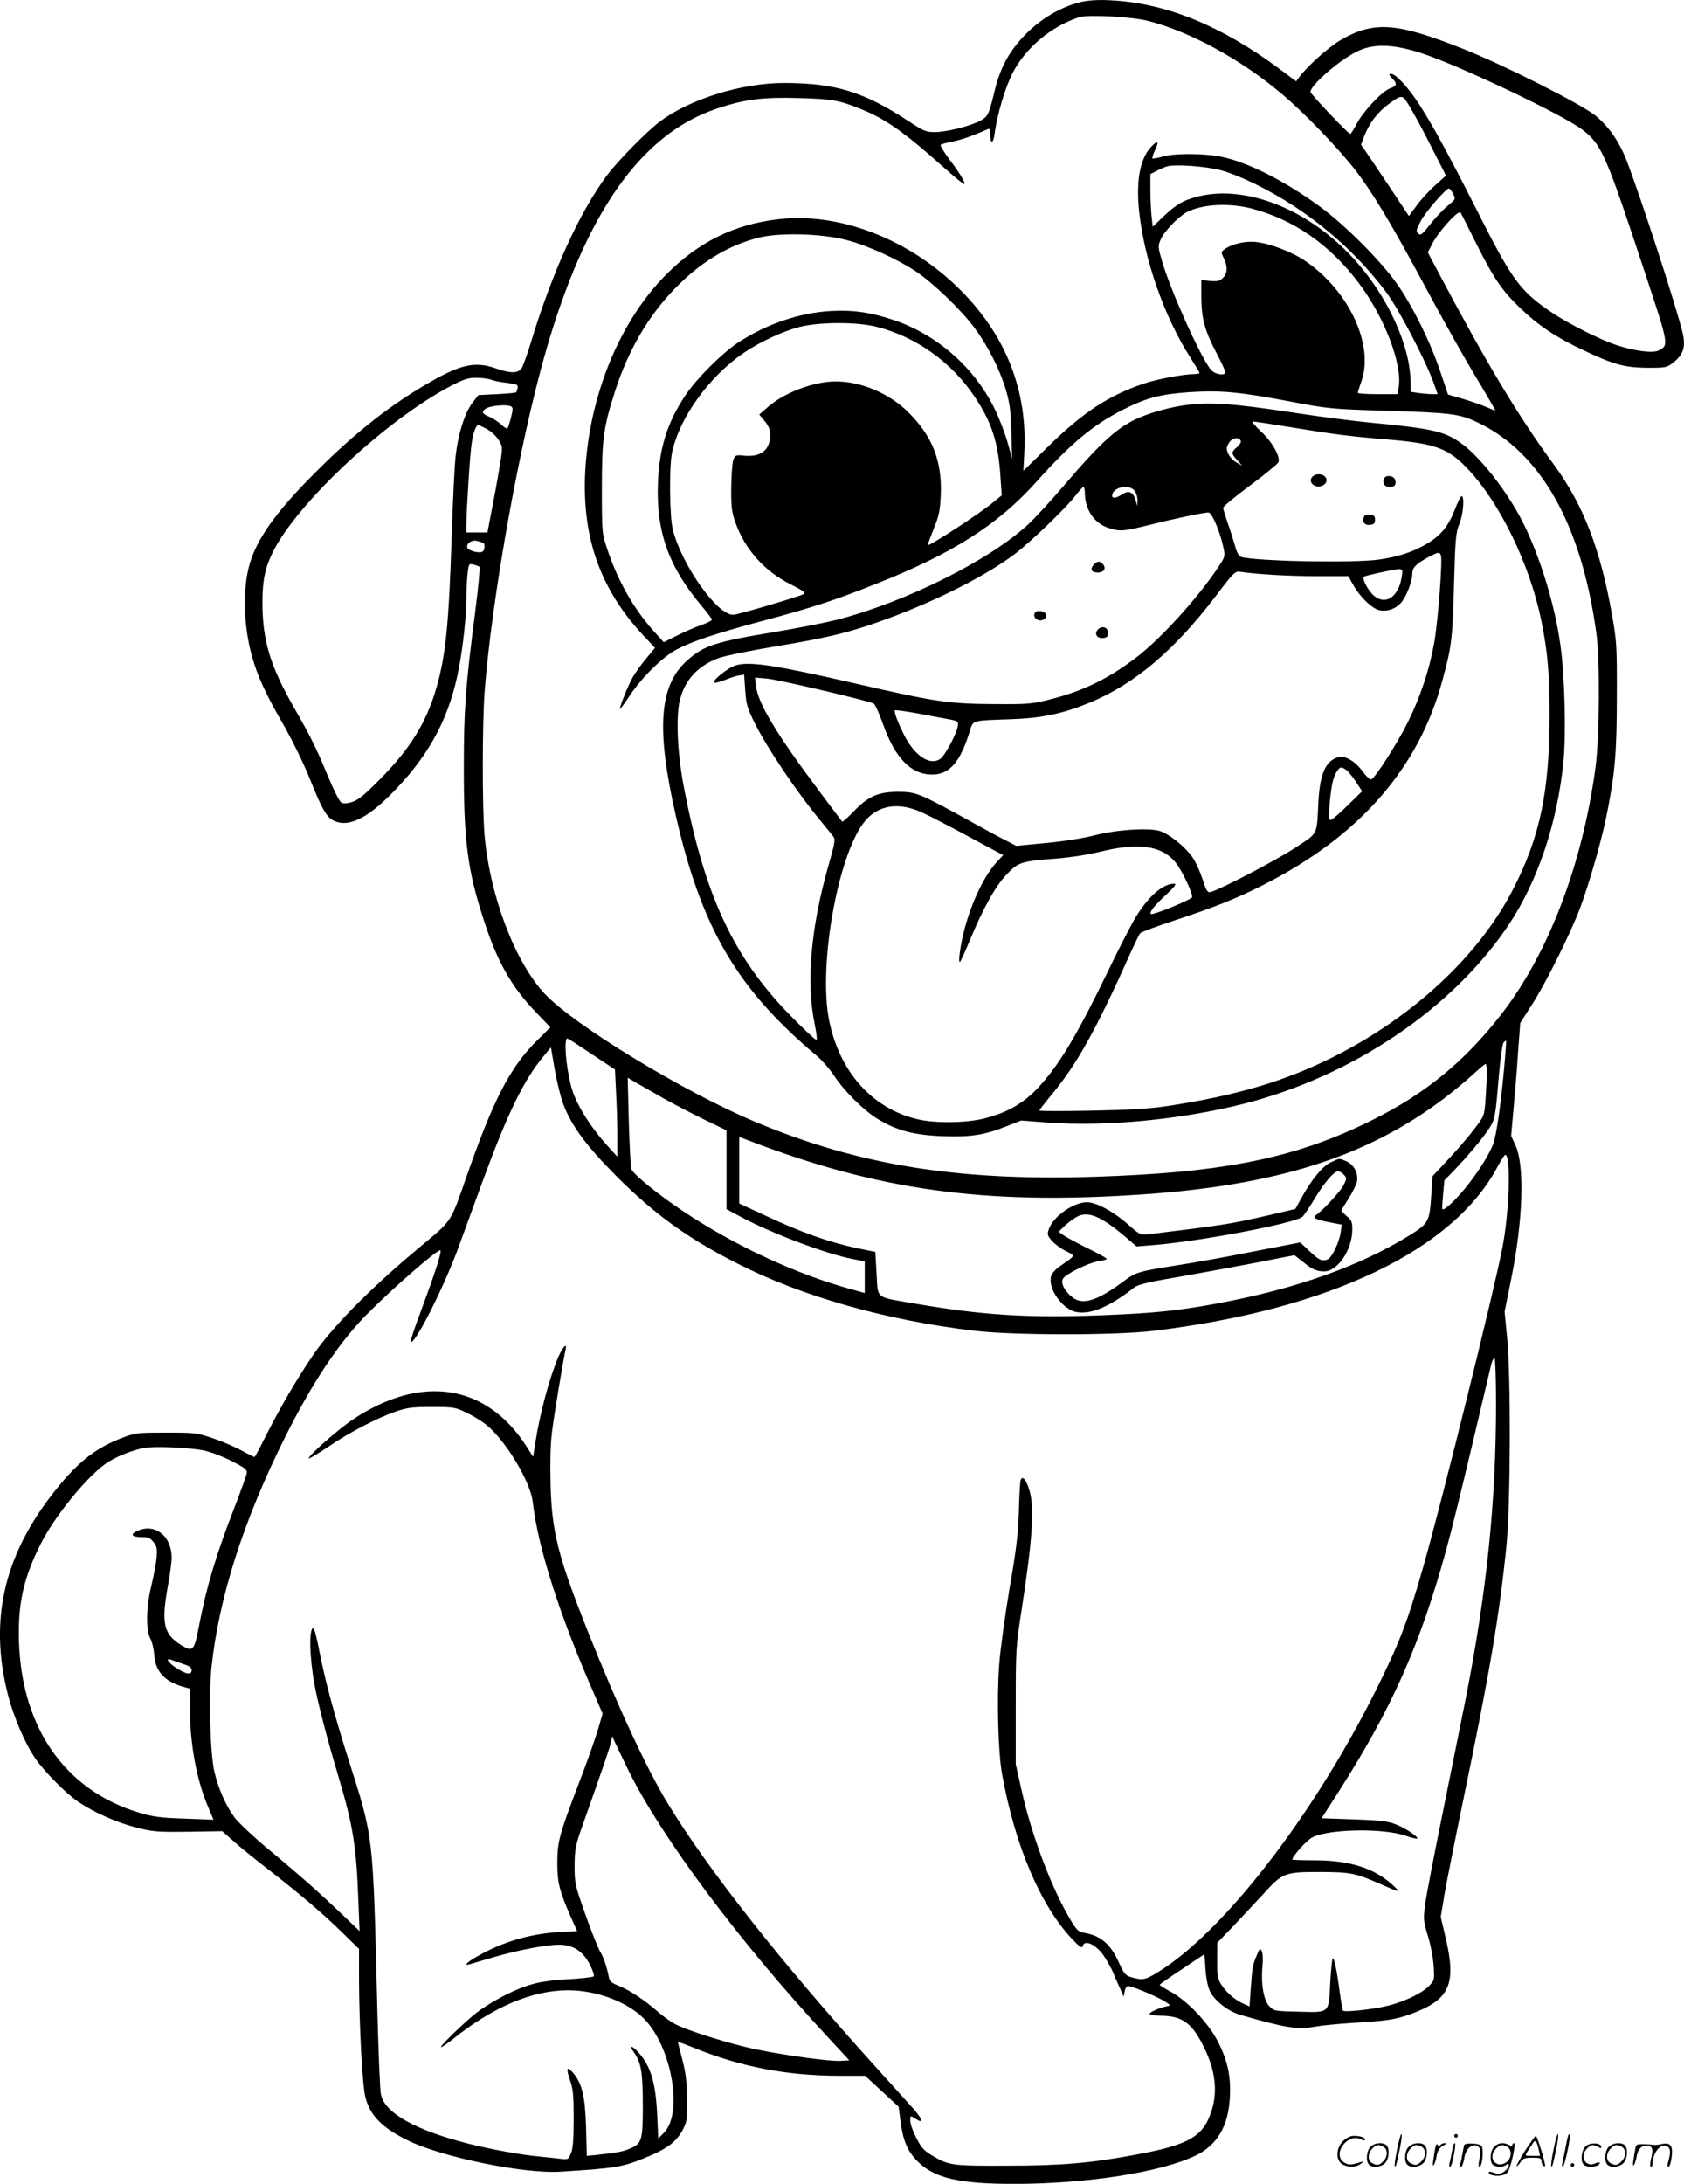
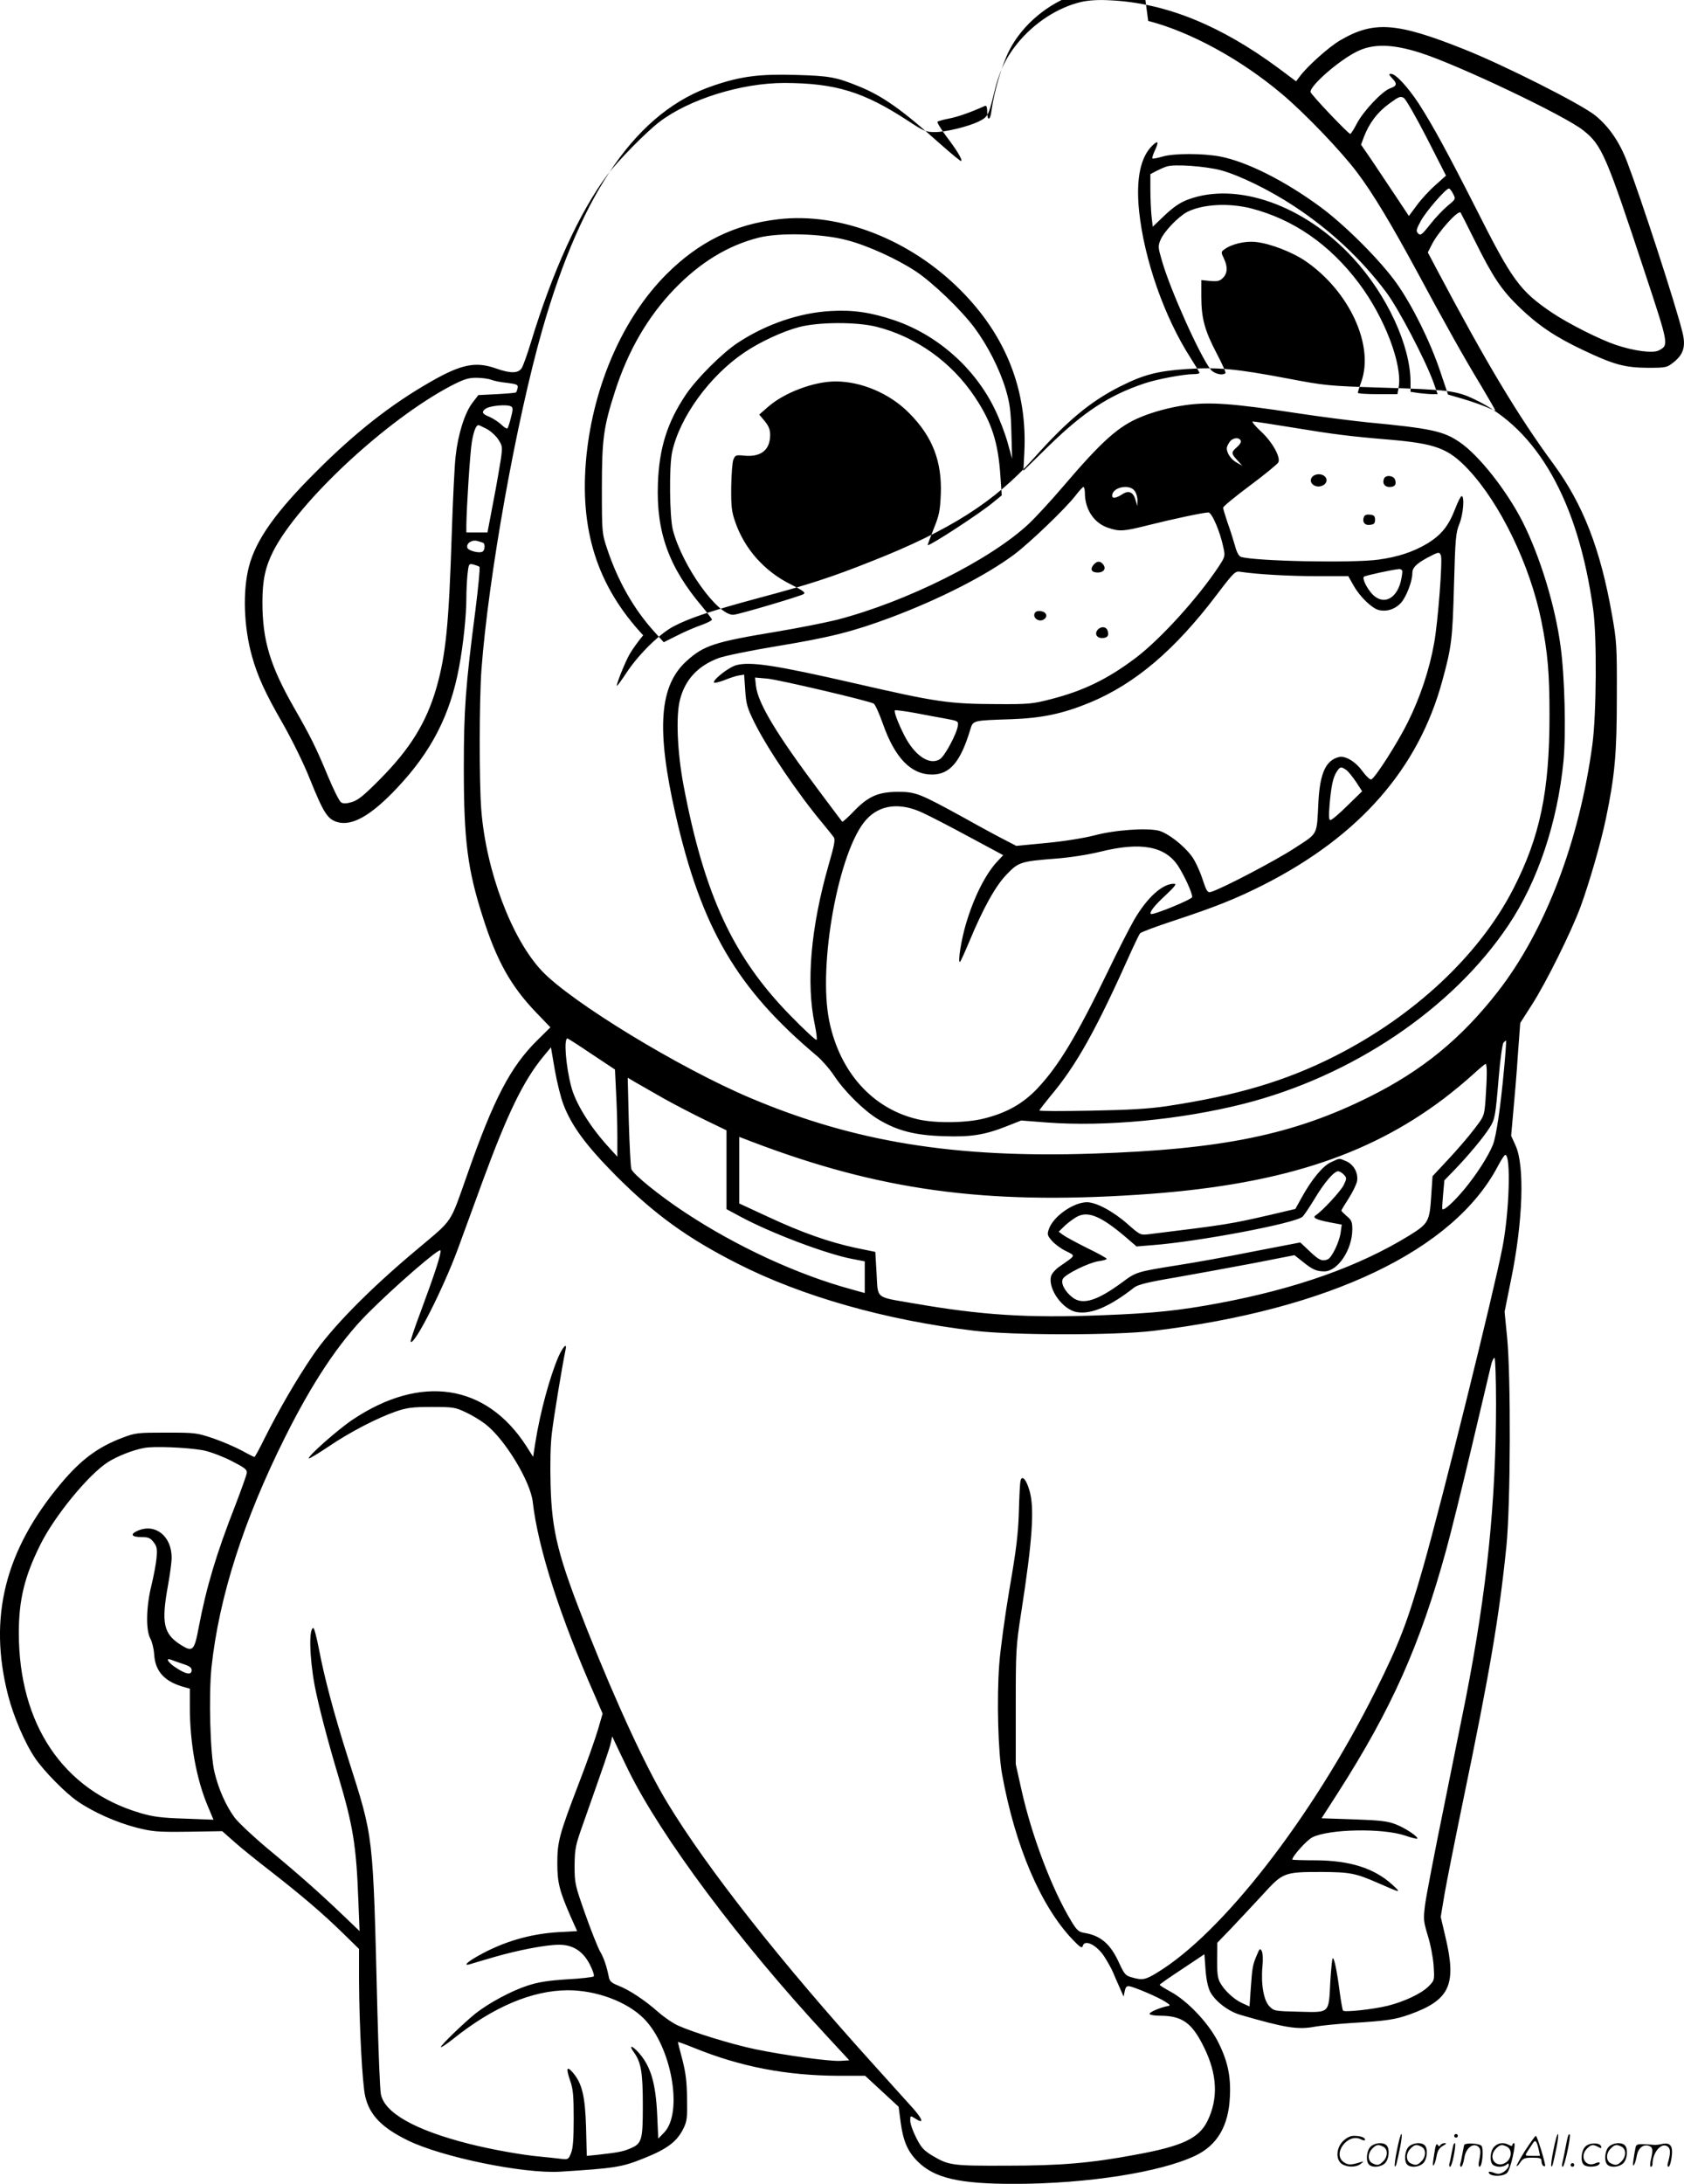
<svg xmlns="http://www.w3.org/2000/svg" version="1.0" viewBox="0 0 925.678 1199.944" preserveAspectRatio="xMidYMid meet">
  <g transform="translate(-0.653,1200.588) scale(0.1,-0.1)" fill="#000000" stroke="none">
-     <path d="M5953 11996 c-131 -30 -262 -115 -356 -231 -62 -77 -100 -157 -126 -270 -30 -122 -34 -131 -81 -155 -58 -29 -183 -60 -246 -60 -47 0 -61 6 -143 60 -247 162 -401 209 -683 210 -237 0 -525 -90 -688 -215 -73 -56 -228 -214 -285 -290 -153 -205 -302 -532 -420 -920 -20 -66 -43 -130 -51 -142 -19 -29 -61 -30 -140 -2 -113 40 -191 24 -359 -72 -219 -125 -414 -278 -630 -494 -224 -223 -332 -376 -370 -522 -35 -134 -29 -329 16 -491 31 -111 72 -202 170 -372 50 -88 115 -219 149 -305 75 -186 97 -220 150 -236 81 -24 185 34 329 187 188 199 292 400 341 664 23 123 40 284 40 380 0 37 3 95 6 128 7 60 7 62 33 56 14 -4 29 -9 33 -13 4 -3 -6 -110 -22 -236 -55 -423 -64 -550 -64 -870 0 -395 20 -556 105 -820 76 -239 154 -378 292 -522 l79 -82 -74 -73 c-146 -145 -238 -321 -382 -733 -100 -282 -74 -243 -279 -416 -262 -219 -472 -433 -573 -584 -90 -132 -184 -295 -263 -452 -28 -57 -53 -103 -56 -103 -2 0 -33 15 -67 34 -35 19 -106 50 -158 68 -92 31 -100 32 -260 32 -157 0 -169 -1 -240 -28 -135 -51 -228 -120 -338 -251 -309 -368 -401 -737 -291 -1165 31 -119 93 -264 150 -347 48 -70 165 -189 232 -235 89 -61 212 -115 322 -144 92 -23 115 -25 287 -23 l186 3 69 -61 c37 -33 127 -105 198 -160 163 -127 286 -231 397 -340 l88 -86 0 -171 c1 -247 18 -572 34 -639 24 -103 91 -172 234 -242 187 -92 636 -184 837 -172 302 19 340 25 459 73 129 51 183 92 218 162 21 42 23 60 21 167 -1 93 -7 141 -26 215 -14 52 -25 96 -24 96 1 1 40 -13 87 -32 258 -105 509 -153 798 -154 l144 0 92 -85 92 -85 11 -84 c14 -105 39 -162 93 -216 93 -93 229 -124 535 -124 400 1 801 64 992 155 120 57 183 163 190 324 6 115 -13 201 -69 309 -53 100 -164 217 -255 267 -35 19 -62 36 -62 39 0 3 56 42 123 86 l123 82 6 -84 c4 -54 13 -97 26 -123 27 -51 99 -107 165 -126 248 -72 317 -83 411 -65 33 6 123 15 200 20 197 12 240 19 320 47 220 79 259 162 198 421 l-27 115 21 126 c12 69 58 300 102 513 146 702 199 1013 238 1398 23 228 25 931 4 1146 l-14 142 36 179 c65 318 75 622 25 733 l-25 55 12 135 c7 74 19 214 25 310 l13 175 64 100 c77 119 217 402 267 537 49 134 111 348 140 486 49 236 60 356 60 672 1 278 -1 304 -27 450 -63 358 -158 603 -319 823 -197 267 -373 562 -639 1064 l-54 102 22 43 c33 67 144 191 158 176 1 -1 38 -73 80 -158 100 -201 146 -269 247 -366 100 -96 195 -160 343 -230 170 -81 231 -98 357 -99 104 0 107 1 145 31 55 44 67 89 47 167 -39 157 -228 736 -304 935 -42 109 -99 192 -174 253 -76 62 -503 278 -726 366 -369 147 -494 155 -679 46 -62 -37 -177 -140 -219 -196 l-21 -28 -95 71 c-319 236 -619 358 -921 374 -68 4 -120 1 -162 -8z m365 -105 c232 -60 507 -210 732 -399 127 -106 329 -317 416 -433 87 -115 187 -282 329 -544 157 -292 258 -472 352 -627 45 -76 81 -138 79 -138 -3 0 -26 9 -53 21 -26 11 -84 31 -128 44 l-79 23 -43 128 c-54 161 -152 360 -240 484 -89 125 -281 317 -416 417 -197 145 -405 250 -554 279 -97 18 -256 18 -318 -1 -27 -8 -51 -12 -54 -10 -2 3 3 21 12 40 24 51 21 62 -9 34 -69 -64 -94 -187 -76 -363 28 -266 138 -581 283 -807 27 -42 49 -79 49 -82 0 -4 -15 -7 -34 -7 -52 0 -202 -28 -269 -51 -194 -65 -333 -156 -523 -341 l-142 -139 5 98 c18 341 -99 642 -349 893 -278 280 -665 431 -1004 391 -241 -28 -436 -124 -614 -302 -237 -237 -400 -606 -440 -998 -40 -403 57 -712 312 -986 l65 -69 -48 -58 c-27 -32 -59 -77 -73 -101 -26 -44 -79 -177 -71 -177 2 0 28 35 56 78 67 99 179 209 255 249 85 45 208 86 464 155 275 73 404 115 625 203 429 169 677 327 891 566 184 206 310 311 474 394 129 65 205 85 365 96 172 11 272 2 557 -52 204 -39 225 -41 513 -50 368 -11 415 -17 513 -64 347 -164 571 -560 653 -1155 21 -147 18 -573 -4 -740 -72 -535 -260 -1026 -520 -1360 -201 -258 -416 -434 -708 -579 -416 -207 -808 -288 -1519 -311 -761 -25 -1309 64 -1880 305 -391 165 -985 527 -1147 698 -167 176 -308 551 -334 887 -12 156 -11 604 1 770 39 517 192 1369 335 1869 220 767 525 1201 942 1340 150 51 253 64 453 58 183 -5 220 -12 343 -62 132 -53 241 -131 450 -318 61 -54 112 -96 114 -93 8 7 -24 60 -82 136 -30 41 -52 77 -48 80 5 4 34 12 66 18 48 10 110 31 195 69 8 3 12 -6 12 -30 0 -56 17 -52 24 6 14 104 58 253 99 332 72 139 212 256 365 306 49 16 289 3 380 -20z m1492 -174 c204 -64 796 -345 899 -427 103 -81 126 -136 340 -784 131 -396 131 -396 77 -425 -32 -18 -137 -4 -238 30 -89 30 -261 117 -349 176 -178 120 -220 178 -418 571 -157 309 -238 458 -316 579 -60 91 -126 163 -152 163 -14 0 -13 -3 5 -23 30 -31 28 -43 -9 -56 -44 -15 -148 -125 -184 -194 -16 -31 -33 -57 -36 -57 -11 0 -219 219 -219 231 0 36 153 170 252 220 89 46 196 44 348 -4z m40 -470 l105 -206 -59 -53 c-33 -29 -79 -79 -102 -111 l-43 -58 -75 113 c-41 62 -100 150 -131 196 l-57 83 16 43 c29 75 73 134 137 181 56 41 64 44 83 32 11 -8 68 -107 126 -220z m-1135 -176 c102 -27 270 -109 405 -198 199 -131 368 -289 505 -471 68 -90 213 -367 260 -494 l24 -68 -28 0 c-16 0 -49 3 -75 6 l-46 7 0 53 c0 200 -129 479 -315 681 -267 291 -640 423 -909 322 -41 -15 -78 -40 -126 -85 l-67 -64 -7 62 c-3 33 -6 98 -6 144 l0 83 32 17 c18 9 44 21 58 25 41 14 209 2 295 -20z m1279 -130 c15 -29 15 -29 -30 -66 -25 -21 -69 -67 -96 -102 -45 -57 -53 -63 -66 -50 -13 13 -11 21 14 68 28 52 138 179 155 179 5 0 15 -13 23 -29z m-1111 -80 c233 -60 434 -199 593 -411 141 -187 240 -446 219 -572 l-7 -38 -109 0 c-60 0 -109 3 -109 8 1 4 9 32 20 62 70 199 -66 494 -304 659 -73 51 -198 99 -275 107 -60 7 -135 -11 -175 -41 -18 -13 -18 -16 -2 -49 22 -46 20 -82 -5 -107 -18 -18 -30 -20 -70 -17 l-49 5 0 -91 c0 -119 19 -188 85 -313 29 -55 51 -104 48 -107 -16 -16 -63 -4 -82 20 -59 75 -220 434 -266 592 -23 78 -24 86 -9 120 19 46 97 127 146 153 84 43 227 51 351 20z m-2220 -175 c112 -29 275 -103 379 -172 94 -63 247 -210 321 -309 74 -100 139 -228 173 -342 21 -72 27 -114 30 -233 l4 -145 -25 90 c-14 50 -45 131 -69 180 -109 227 -315 410 -553 491 -128 43 -225 58 -348 51 -172 -9 -357 -72 -512 -174 -88 -58 -228 -198 -288 -288 -101 -151 -145 -292 -152 -485 -10 -268 60 -461 244 -678 29 -35 53 -67 53 -71 0 -5 -28 -19 -62 -31 -35 -12 -94 -38 -133 -58 l-70 -35 -53 59 c-112 124 -199 277 -258 454 -28 84 -29 87 -29 330 0 274 9 339 72 535 72 224 180 410 326 562 142 147 294 240 464 283 115 29 348 23 486 -14z m163 -476 c217 -55 413 -195 540 -387 92 -138 128 -248 140 -438 l7 -101 -49 -40 c-71 -59 -339 -234 -358 -234 -2 0 13 39 32 88 31 75 36 101 40 192 7 181 -46 318 -174 446 -105 107 -262 174 -404 174 -120 0 -284 -62 -373 -141 l-47 -41 30 -36 c22 -27 30 -47 30 -75 0 -83 -49 -123 -141 -115 -47 5 -51 3 -61 -21 -6 -14 -11 -82 -12 -151 -1 -106 2 -135 22 -192 51 -148 160 -271 305 -343 71 -36 84 -46 70 -54 -27 -14 -354 -111 -384 -113 -86 -7 -283 269 -334 467 -18 71 -21 347 -4 426 41 192 206 419 397 548 87 59 213 117 302 140 107 28 317 29 426 1z m-2119 -291 c15 -6 55 -14 88 -17 53 -7 60 -10 57 -27 -2 -11 -6 -22 -9 -25 -2 -3 -50 -7 -106 -10 l-101 -5 -33 -43 c-42 -55 -79 -173 -92 -293 -6 -52 -15 -240 -21 -419 -16 -507 -33 -674 -85 -855 -55 -190 -145 -335 -310 -501 -87 -88 -119 -114 -153 -125 -31 -9 -49 -10 -60 -2 -10 5 -42 70 -73 144 -63 153 -97 221 -182 369 -136 237 -178 376 -178 588 0 120 16 193 60 280 140 273 623 722 977 908 70 36 94 44 139 44 29 0 66 -5 82 -11z m110 -147 c10 -6 9 -20 -2 -61 -7 -29 -16 -56 -19 -59 -4 -3 -19 6 -34 21 -15 14 -44 33 -64 42 -40 16 -46 26 -25 43 22 19 122 28 144 14z m-137 -122 c22 -11 51 -37 65 -58 23 -35 24 -41 15 -107 -6 -38 -24 -145 -42 -237 l-32 -168 -58 0 -58 0 0 38 c1 97 20 397 30 458 10 60 23 94 37 94 2 0 22 -9 43 -20z m-17 -627 c11 -6 9 -41 -4 -48 -16 -11 -76 4 -83 20 -9 23 22 46 52 39 15 -4 30 -9 35 -11z m596 -2809 l128 -85 6 -127 c4 -70 7 -178 7 -240 l0 -112 -48 53 c-104 114 -183 243 -206 334 -30 116 -41 263 -20 263 2 0 62 -38 133 -86z m5015 -84 c-20 -213 -42 -364 -61 -414 -26 -64 -90 -164 -159 -247 -58 -69 -110 -116 -119 -107 -2 2 0 38 4 81 l7 77 61 63 c70 73 155 174 188 227 29 46 32 61 50 279 8 96 20 180 26 188 7 7 13 12 14 11 2 -2 -3 -73 -11 -158z m-5170 -194 c45 -118 126 -227 290 -392 213 -213 394 -343 666 -481 356 -181 815 -311 1300 -369 212 -26 777 -26 985 -1 969 117 1652 443 1895 905 18 34 36 62 41 62 32 0 22 -318 -16 -510 -50 -256 -332 -1391 -434 -1750 -88 -308 -132 -423 -265 -689 -347 -693 -842 -1329 -1200 -1545 -64 -39 -80 -42 -139 -25 -33 9 -40 17 -68 77 -47 105 -101 152 -191 167 -32 5 -42 14 -73 65 -106 175 -217 467 -274 723 l-31 139 0 319 c0 306 1 328 30 515 62 398 74 575 45 671 -18 62 -42 86 -49 51 -3 -12 -7 -90 -9 -173 -4 -119 -14 -204 -51 -417 -25 -147 -51 -336 -57 -420 -14 -187 -6 -482 16 -602 72 -396 212 -722 386 -906 41 -43 53 -51 57 -38 9 41 78 7 120 -59 17 -27 38 -64 46 -83 8 -19 24 -57 37 -85 l22 -50 6 30 c5 23 11 29 26 27 31 -6 156 -59 195 -84 30 -19 32 -22 15 -25 -42 -8 -105 -35 -99 -44 3 -5 29 -9 57 -9 122 0 176 -39 242 -174 73 -148 79 -281 19 -404 -47 -96 -138 -139 -397 -186 -245 -46 -412 -60 -707 -60 -300 -1 -318 1 -410 56 -46 28 -60 44 -87 97 -18 35 -33 77 -33 94 0 29 0 29 26 13 49 -33 46 -10 -7 51 -30 33 -129 143 -220 244 -511 565 -914 1076 -1134 1439 -114 187 -277 539 -439 946 -162 408 -196 542 -203 800 -3 112 -1 222 7 285 10 87 58 376 75 457 10 42 -12 22 -38 -35 -49 -113 -102 -310 -128 -475 l-12 -77 -38 60 c-221 341 -578 395 -953 145 -81 -54 -251 -204 -242 -214 3 -2 51 27 108 65 116 79 268 158 373 194 59 20 89 24 195 24 116 0 129 -2 184 -28 33 -15 82 -44 109 -65 106 -80 249 -314 262 -429 29 -255 151 -633 344 -1070 l40 -93 -25 -86 c-14 -48 -61 -182 -106 -298 -108 -282 -118 -320 -118 -439 0 -106 12 -152 74 -294 l35 -78 -107 -6 c-155 -10 -301 -53 -437 -130 -58 -32 -83 -56 -49 -47 10 3 73 22 139 41 132 38 283 67 355 67 75 0 129 -34 167 -105 17 -33 28 -64 23 -69 -4 -4 -70 -12 -147 -16 -105 -7 -157 -15 -218 -35 -87 -28 -213 -96 -285 -153 -62 -50 -190 -173 -190 -184 0 -5 30 15 68 45 220 176 433 266 630 267 156 0 324 -62 417 -155 153 -153 218 -518 112 -627 l-32 -33 -6 130 c-8 174 -35 265 -99 339 -39 44 -60 48 -29 5 40 -56 49 -111 49 -294 0 -195 -5 -209 -78 -238 -36 -14 -61 -19 -178 -32 l-52 -5 -4 157 c-5 171 -22 242 -73 301 -33 38 -38 24 -15 -43 17 -48 20 -84 20 -212 0 -113 -4 -163 -15 -189 -14 -34 -16 -35 -57 -30 -24 3 -74 8 -113 12 -94 8 -268 39 -390 70 -296 75 -466 170 -485 274 -5 25 -13 229 -19 455 -25 992 -19 942 -161 1389 -80 253 -130 442 -161 604 -12 61 -25 112 -30 112 -25 0 -22 -156 7 -315 19 -101 71 -302 130 -498 81 -272 99 -382 110 -677 l7 -175 -94 90 c-128 122 -237 219 -411 363 -80 67 -162 144 -182 171 -48 65 -89 158 -111 251 -23 97 -32 417 -16 574 41 384 175 806 405 1266 151 302 295 518 451 676 145 146 399 367 403 349 4 -19 -32 -129 -110 -339 -33 -87 -57 -160 -54 -163 20 -21 179 292 260 512 30 83 93 254 139 380 133 361 220 541 328 673 l44 53 21 -123 c12 -68 33 -154 48 -192z m5075 167 c0 -32 -4 -97 -7 -144 -7 -86 -7 -86 -64 -160 -31 -41 -95 -115 -142 -165 l-85 -91 -7 -104 c-9 -146 -15 -156 -121 -222 -273 -168 -617 -291 -1043 -371 -219 -41 -356 -56 -644 -67 -410 -16 -664 0 -1042 66 -209 36 -191 22 -199 163 l-7 119 -107 22 c-145 31 -297 84 -483 171 l-158 73 0 183 0 183 68 -26 c700 -267 1279 -347 2122 -292 758 49 1258 207 1684 529 50 38 120 96 156 129 36 33 68 60 73 61 4 0 7 -26 6 -57z m-4524 -133 c61 -34 163 -87 227 -118 l118 -57 0 -217 0 -216 78 -42 c165 -89 471 -205 615 -232 l67 -13 0 -87 0 -87 -72 20 c-298 81 -634 236 -918 424 -141 93 -281 207 -293 237 -4 11 -10 129 -14 261 l-6 241 44 -26 c24 -14 94 -54 154 -88z m4575 -1673 c0 -541 -50 -1030 -166 -1622 -14 -71 -68 -337 -119 -590 -52 -253 -99 -498 -105 -545 -10 -80 -9 -90 15 -170 15 -47 29 -121 32 -165 5 -80 5 -80 -27 -113 -40 -40 -133 -84 -224 -107 -81 -20 -238 -37 -247 -27 -3 4 -11 49 -18 100 -15 117 -31 195 -39 187 -3 -3 -9 -61 -13 -128 -9 -177 -1 -169 -170 -165 -134 3 -140 4 -164 29 -32 31 -48 123 -39 220 4 39 2 74 -4 85 -9 16 -12 13 -26 -21 -24 -56 -26 -70 -34 -183 l-7 -101 -40 18 c-46 21 -98 69 -123 115 -12 23 -16 54 -15 124 l1 93 79 82 c43 45 120 128 172 184 110 121 117 123 324 123 155 -1 186 -7 309 -61 128 -56 129 -56 78 -9 -100 91 -233 133 -422 134 -71 0 -128 2 -128 4 0 18 80 107 110 122 90 46 385 52 510 10 34 -12 64 -19 67 -17 8 9 -66 59 -119 79 -43 17 -85 22 -230 27 l-177 6 90 140 c295 461 451 810 595 1334 25 90 88 345 140 565 52 221 100 422 106 448 6 26 15 45 20 42 4 -3 8 -114 8 -247z m-7113 -259 c36 -6 99 -29 155 -56 80 -41 93 -50 91 -70 -2 -13 -31 -94 -64 -180 -103 -263 -158 -446 -200 -667 -24 -129 -33 -138 -96 -99 -98 61 -111 120 -73 329 11 60 20 128 20 152 0 117 -88 189 -184 149 -47 -20 -38 -36 19 -36 36 0 48 -5 65 -27 19 -24 21 -36 17 -88 -3 -33 -16 -100 -28 -150 -29 -116 -32 -246 -6 -293 10 -18 19 -57 21 -86 5 -91 54 -147 154 -177 l42 -12 0 -99 c0 -200 36 -399 99 -547 l31 -74 -157 6 c-130 4 -174 10 -246 31 -423 125 -667 487 -667 990 0 180 31 309 117 482 77 157 266 388 373 456 52 33 138 67 200 78 52 10 227 3 317 -12z m-105 -1175 c35 -11 48 -20 48 -34 0 -28 -29 -24 -83 11 -45 28 -65 59 -30 46 9 -4 39 -14 65 -23z m2448 -583 c181 -368 612 -945 1090 -1460 l125 -135 -48 -3 c-59 -4 -311 31 -469 64 -126 26 -340 92 -422 129 -28 12 -78 46 -111 75 -73 65 -161 123 -221 146 -33 13 -46 23 -50 43 -13 64 -28 109 -50 146 -12 22 -49 114 -81 205 -56 159 -58 168 -58 265 1 93 4 109 47 230 116 329 145 412 152 445 l8 35 16 -35 c9 -19 41 -87 72 -150z M6518 9779 c-78 -11 -172 -36 -239 -64 -124 -50 -216 -133 -431 -385 -63 -74 -147 -165 -186 -202 -211 -198 -673 -429 -1056 -528 -61 -15 -210 -45 -331 -65 -338 -56 -399 -75 -493 -160 -152 -136 -169 -374 -62 -845 142 -624 337 -957 778 -1327 27 -23 71 -73 95 -110 58 -87 165 -192 242 -238 103 -62 200 -87 355 -92 154 -6 231 7 354 56 l76 30 142 -11 c321 -24 732 15 1078 102 598 151 1150 522 1458 982 161 240 270 564 303 903 14 147 7 463 -16 628 -29 221 -112 493 -208 684 -87 172 -242 369 -348 440 -88 60 -156 75 -504 108 -88 9 -261 31 -385 50 -360 55 -488 64 -622 44z m598 -123 c218 -36 311 -48 529 -66 255 -22 323 -48 432 -163 176 -187 340 -526 402 -832 35 -174 45 -284 45 -520 0 -417 -52 -667 -200 -955 -186 -362 -544 -697 -981 -918 -269 -136 -538 -216 -922 -274 -102 -15 -208 -21 -418 -25 -156 -3 -283 -3 -283 1 0 3 27 38 59 77 145 172 253 365 451 809 19 41 38 80 43 87 5 7 86 37 180 68 234 77 349 123 501 200 525 267 850 637 981 1121 51 186 56 229 64 524 7 258 10 290 30 338 21 52 29 152 12 152 -5 0 -21 -32 -36 -71 -36 -94 -77 -144 -155 -191 -76 -45 -158 -72 -265 -87 -142 -20 -680 -9 -757 15 -11 3 -24 26 -33 62 -9 31 -27 89 -41 127 -13 39 -24 75 -24 81 0 7 67 62 149 123 82 61 151 118 155 127 12 30 -35 113 -96 169 -32 30 -53 55 -45 55 7 0 108 -15 223 -34z m-289 -73 c3 -7 -7 -22 -21 -34 -33 -28 -32 -36 2 -72 l27 -30 -32 18 c-30 17 -53 51 -53 78 0 7 7 23 16 35 17 24 54 27 61 5z m-857 -285 c0 -91 50 -166 127 -192 64 -22 86 -20 225 15 136 34 301 69 327 69 19 0 64 -104 82 -191 11 -49 10 -52 -26 -107 -114 -172 -320 -399 -458 -503 -153 -115 -285 -179 -464 -225 -101 -26 -121 -28 -298 -27 -263 1 -331 11 -775 113 -441 101 -578 122 -656 101 -42 -11 -134 -84 -122 -96 3 -3 28 3 55 13 26 11 62 23 79 26 l31 5 6 -87 c5 -77 12 -98 51 -177 71 -143 240 -393 376 -555 25 -30 51 -63 58 -72 11 -14 7 -39 -27 -156 -98 -343 -124 -646 -76 -875 9 -43 14 -82 10 -85 -3 -4 -69 57 -145 135 -314 321 -472 662 -586 1263 -34 180 -43 380 -20 470 28 111 98 187 213 230 32 12 178 42 324 66 291 48 415 80 617 155 273 102 527 232 682 347 87 65 284 254 338 324 20 26 40 48 44 48 4 0 8 -15 8 -32z m274 10 c9 -12 16 -36 15 -53 l-1 -30 -9 32 c-13 46 -38 57 -75 32 -33 -21 -54 -24 -54 -7 0 47 96 67 124 26z m1683 -354 c10 -26 -16 -364 -37 -481 -26 -147 -77 -299 -145 -436 -56 -113 -180 -307 -201 -314 -7 -2 -28 18 -48 45 -39 54 -95 87 -130 78 -71 -18 -103 -87 -112 -241 -10 -195 1 -173 -132 -260 -104 -68 -402 -224 -459 -240 -19 -5 -24 2 -48 75 -15 45 -41 100 -59 123 -45 60 -129 124 -178 138 -65 17 -244 5 -358 -26 -55 -14 -164 -32 -261 -41 l-166 -16 -54 28 c-30 15 -133 70 -229 124 -250 137 -268 145 -370 145 -107 -1 -162 -25 -242 -109 -32 -33 -60 -58 -62 -55 -2 2 -59 78 -127 169 -233 311 -336 481 -347 577 l-5 46 68 -6 c63 -6 554 -121 584 -137 8 -4 31 -55 51 -112 66 -187 154 -278 270 -278 98 0 157 70 210 247 16 51 11 50 225 57 169 6 284 30 434 92 247 103 465 287 696 592 94 124 102 131 130 126 91 -14 271 -24 422 -24 l171 0 30 -53 c34 -60 99 -123 137 -133 45 -11 92 5 124 41 29 34 61 117 61 160 0 31 19 51 80 85 64 34 69 35 77 14z m-213 -83 c3 -4 -1 -32 -8 -62 -25 -96 -96 -128 -154 -70 -31 32 -59 88 -48 98 5 6 162 40 193 42 6 1 14 -3 17 -8z m-2509 -814 c66 -12 70 -14 67 -37 -5 -44 -71 -167 -98 -185 -57 -37 -139 18 -196 129 -35 69 -59 132 -52 139 2 2 51 -4 107 -14 56 -11 134 -25 172 -32z m2202 -282 c11 -8 35 -38 54 -66 l33 -51 -81 -79 c-44 -44 -86 -79 -93 -79 -9 0 -10 20 -5 83 9 104 19 151 39 182 19 29 24 30 53 10z m-2329 -235 c37 -17 152 -76 255 -132 l188 -101 -29 -31 c-68 -71 -133 -201 -177 -351 -25 -87 -44 -205 -32 -205 3 0 26 51 52 113 76 183 144 305 205 368 65 68 78 72 270 87 80 6 180 22 245 38 222 55 356 31 428 -79 35 -55 77 -146 77 -170 0 -13 -218 -102 -227 -93 -10 9 19 46 82 104 51 48 61 62 45 62 -64 0 -147 -75 -219 -198 -23 -40 -89 -168 -145 -285 -174 -359 -271 -519 -388 -643 -79 -83 -168 -133 -292 -164 -98 -25 -271 -27 -366 -4 -247 58 -427 258 -485 539 -64 310 53 944 204 1108 75 82 184 95 309 37z M7222 9388 c-31 -31 15 -71 57 -49 36 20 19 61 -24 61 -12 0 -26 -5 -33 -12z M7614 9375 c-10 -25 4 -45 30 -45 30 0 40 13 31 40 -8 24 -53 28 -61 5z M7504 9166 c-11 -28 4 -48 33 -44 22 2 28 8 28 28 0 20 -6 26 -28 28 -18 2 -29 -2 -33 -12z M6018 8903 c-21 -25 -12 -43 23 -43 33 0 48 22 29 45 -16 20 -33 19 -52 -2z M5693 8634 c-9 -24 24 -47 49 -33 27 15 18 43 -15 47 -18 2 -29 -2 -34 -14z M6040 8545 c-18 -21 -5 -45 24 -45 30 0 40 13 31 40 -7 24 -37 26 -55 5z M7323 5620 c-45 -20 -107 -95 -164 -199 l-32 -58 -136 -32 c-222 -51 -238 -54 -671 -107 -44 -5 -47 -4 -114 55 -80 71 -174 121 -225 121 -75 -1 -185 -78 -209 -148 -10 -28 -8 -35 15 -62 14 -17 48 -43 76 -57 58 -29 60 -22 -32 -86 -23 -16 -44 -40 -47 -54 -18 -70 65 -185 143 -197 79 -13 181 31 315 136 20 15 74 29 223 54 108 19 300 54 427 78 l230 45 42 -33 c56 -46 79 -56 122 -56 74 0 154 119 154 231 0 40 -4 51 -30 72 -16 14 -30 28 -30 31 0 3 18 33 40 67 22 34 42 76 46 94 8 45 -18 93 -61 111 -41 17 -31 17 -82 -6z m71 -69 c16 -18 16 -21 -2 -58 -18 -35 -117 -141 -152 -164 -22 -14 0 -25 78 -40 l64 -12 -6 -43 c-7 -53 -49 -139 -71 -148 -32 -12 -47 -5 -99 44 l-52 49 -254 -49 c-139 -28 -328 -62 -419 -76 -226 -36 -229 -37 -307 -95 -136 -100 -215 -125 -271 -83 -42 32 -67 78 -54 103 14 26 140 88 196 97 25 3 45 9 45 13 0 4 -49 31 -109 60 -60 30 -119 62 -132 72 l-23 17 36 35 c20 18 51 41 70 50 59 28 129 -2 258 -111 l64 -55 86 7 c251 19 781 119 826 156 8 7 37 50 65 96 55 92 108 154 131 154 8 0 23 -9 32 -19z M7686 194 c-10 -47 -15 -88 -12 -91 5 -6 9 7 30 110 7 37 10 67 6 67 -4 0 -15 -39 -24 -86z M8000 270 c0 -5 5 -10 10 -10 6 0 10 5 10 10 0 6 -4 10 -10 10 -5 0 -10 -4 -10 -10z M8546 194 c-10 -47 -15 -88 -12 -91 5 -6 9 7 30 110 7 37 10 67 6 67 -4 0 -15 -39 -24 -86z M8626 269 c-3 -8 -10 -41 -16 -74 -6 -33 -14 -68 -16 -77 -3 -10 -1 -18 3 -18 10 0 46 171 38 178 -2 3 -7 -1 -9 -9z M7389 241 c-38 -38 -41 -101 -7 -125 29 -20 79 -20 104 0 18 14 18 15 1 10 -53 -17 -69 -17 -92 -2 -69 45 21 166 94 126 12 -6 21 -7 21 -1 0 12 -25 21 -62 21 -19 0 -39 -10 -59 -29z M8390 189 c-28 -45 -49 -83 -47 -85 2 -3 12 7 21 21 14 21 24 25 66 25 43 0 50 -3 50 -19 0 -11 5 -23 10 -26 6 -3 10 -3 10 1 0 20 -44 164 -51 164 -4 0 -30 -37 -59 -81z m75 4 l7 -33 -42 0 c-42 0 -42 0 -28 23 8 12 21 32 29 44 15 25 22 18 34 -34z M7540 210 c-22 -22 -27 -79 -8 -98 19 -19 66 -14 88 8 22 22 27 79 8 98 -19 19 -66 14 -88 -8z m71 0 c25 -14 25 -54 -1 -80 -23 -23 -33 -24 -61 -10 -25 14 -25 54 1 80 23 23 33 24 61 10z M7750 210 c-22 -22 -27 -79 -8 -98 19 -19 66 -14 88 8 22 22 27 79 8 98 -19 19 -66 14 -88 -8z m71 0 c25 -14 25 -54 -1 -80 -23 -23 -33 -24 -61 -10 -25 14 -25 54 1 80 23 23 33 24 61 10z M7896 204 c-3 -16 -8 -47 -11 -69 -8 -51 10 -26 19 27 5 27 15 42 34 53 18 10 22 14 10 15 -9 0 -20 -5 -24 -11 -5 -8 -9 -8 -14 1 -5 8 -10 3 -14 -16z M7997 223 c-2 -4 -7 -26 -11 -48 -4 -22 -9 -48 -12 -57 -3 -10 -1 -18 4 -18 4 0 14 28 20 62 11 58 10 81 -1 61z M8055 220 c-1 -3 -5 -23 -9 -45 -4 -22 -9 -48 -12 -57 -3 -10 -1 -18 4 -18 5 0 13 20 17 45 7 53 44 87 74 68 17 -11 19 -28 8 -80 -4 -18 -3 -33 2 -33 16 0 24 99 11 115 -12 14 -87 18 -95 5z M8220 210 c-22 -22 -27 -79 -8 -98 7 -7 24 -12 38 -12 14 0 31 5 38 12 9 9 12 8 12 -5 0 -9 -12 -24 -26 -34 -21 -13 -32 -15 -55 -6 -16 6 -29 8 -29 3 0 -24 81 -27 102 -2 18 19 50 162 37 162 -5 0 -9 -5 -9 -10 0 -7 -6 -7 -19 0 -30 16 -59 12 -81 -10z m71 0 c29 -16 25 -65 -6 -86 -56 -37 -103 28 -55 76 23 23 33 24 61 10z M8721 211 c-23 -23 -28 -80 -9 -99 19 -19 88 -13 88 9 0 5 -11 4 -24 -2 -54 -25 -89 38 -46 81 23 23 33 24 62 9 16 -9 19 -8 16 3 -8 22 -64 22 -87 -1z M8850 210 c-22 -22 -27 -79 -8 -98 19 -19 66 -14 88 8 22 22 27 79 8 98 -19 19 -66 14 -88 -8z m71 0 c25 -14 25 -54 -1 -80 -23 -23 -33 -24 -61 -10 -25 14 -25 54 1 80 23 23 33 24 61 10z M8996 201 c-3 -14 -8 -44 -11 -66 -8 -51 10 -26 19 27 8 41 35 63 66 53 22 -7 24 -21 11 -77 -5 -22 -5 -38 0 -38 5 0 9 6 9 13 0 68 51 125 85 97 15 -13 15 -35 -1 -92 -3 -10 -1 -18 4 -18 6 0 13 23 17 50 9 63 -5 84 -49 76 -17 -4 -35 -6 -41 -6 -101 8 -104 7 -109 -19z M8640 110 c0 -5 5 -10 10 -10 6 0 10 5 10 10 0 6 -4 10 -10 10 -5 0 -10 -4 -10 -10z" />
+     <path d="M5953 11996 c-131 -30 -262 -115 -356 -231 -62 -77 -100 -157 -126 -270 -30 -122 -34 -131 -81 -155 -58 -29 -183 -60 -246 -60 -47 0 -61 6 -143 60 -247 162 -401 209 -683 210 -237 0 -525 -90 -688 -215 -73 -56 -228 -214 -285 -290 -153 -205 -302 -532 -420 -920 -20 -66 -43 -130 -51 -142 -19 -29 -61 -30 -140 -2 -113 40 -191 24 -359 -72 -219 -125 -414 -278 -630 -494 -224 -223 -332 -376 -370 -522 -35 -134 -29 -329 16 -491 31 -111 72 -202 170 -372 50 -88 115 -219 149 -305 75 -186 97 -220 150 -236 81 -24 185 34 329 187 188 199 292 400 341 664 23 123 40 284 40 380 0 37 3 95 6 128 7 60 7 62 33 56 14 -4 29 -9 33 -13 4 -3 -6 -110 -22 -236 -55 -423 -64 -550 -64 -870 0 -395 20 -556 105 -820 76 -239 154 -378 292 -522 l79 -82 -74 -73 c-146 -145 -238 -321 -382 -733 -100 -282 -74 -243 -279 -416 -262 -219 -472 -433 -573 -584 -90 -132 -184 -295 -263 -452 -28 -57 -53 -103 -56 -103 -2 0 -33 15 -67 34 -35 19 -106 50 -158 68 -92 31 -100 32 -260 32 -157 0 -169 -1 -240 -28 -135 -51 -228 -120 -338 -251 -309 -368 -401 -737 -291 -1165 31 -119 93 -264 150 -347 48 -70 165 -189 232 -235 89 -61 212 -115 322 -144 92 -23 115 -25 287 -23 l186 3 69 -61 c37 -33 127 -105 198 -160 163 -127 286 -231 397 -340 l88 -86 0 -171 c1 -247 18 -572 34 -639 24 -103 91 -172 234 -242 187 -92 636 -184 837 -172 302 19 340 25 459 73 129 51 183 92 218 162 21 42 23 60 21 167 -1 93 -7 141 -26 215 -14 52 -25 96 -24 96 1 1 40 -13 87 -32 258 -105 509 -153 798 -154 l144 0 92 -85 92 -85 11 -84 c14 -105 39 -162 93 -216 93 -93 229 -124 535 -124 400 1 801 64 992 155 120 57 183 163 190 324 6 115 -13 201 -69 309 -53 100 -164 217 -255 267 -35 19 -62 36 -62 39 0 3 56 42 123 86 l123 82 6 -84 c4 -54 13 -97 26 -123 27 -51 99 -107 165 -126 248 -72 317 -83 411 -65 33 6 123 15 200 20 197 12 240 19 320 47 220 79 259 162 198 421 l-27 115 21 126 c12 69 58 300 102 513 146 702 199 1013 238 1398 23 228 25 931 4 1146 l-14 142 36 179 c65 318 75 622 25 733 l-25 55 12 135 c7 74 19 214 25 310 l13 175 64 100 c77 119 217 402 267 537 49 134 111 348 140 486 49 236 60 356 60 672 1 278 -1 304 -27 450 -63 358 -158 603 -319 823 -197 267 -373 562 -639 1064 l-54 102 22 43 c33 67 144 191 158 176 1 -1 38 -73 80 -158 100 -201 146 -269 247 -366 100 -96 195 -160 343 -230 170 -81 231 -98 357 -99 104 0 107 1 145 31 55 44 67 89 47 167 -39 157 -228 736 -304 935 -42 109 -99 192 -174 253 -76 62 -503 278 -726 366 -369 147 -494 155 -679 46 -62 -37 -177 -140 -219 -196 l-21 -28 -95 71 c-319 236 -619 358 -921 374 -68 4 -120 1 -162 -8z m365 -105 c232 -60 507 -210 732 -399 127 -106 329 -317 416 -433 87 -115 187 -282 329 -544 157 -292 258 -472 352 -627 45 -76 81 -138 79 -138 -3 0 -26 9 -53 21 -26 11 -84 31 -128 44 l-79 23 -43 128 c-54 161 -152 360 -240 484 -89 125 -281 317 -416 417 -197 145 -405 250 -554 279 -97 18 -256 18 -318 -1 -27 -8 -51 -12 -54 -10 -2 3 3 21 12 40 24 51 21 62 -9 34 -69 -64 -94 -187 -76 -363 28 -266 138 -581 283 -807 27 -42 49 -79 49 -82 0 -4 -15 -7 -34 -7 -52 0 -202 -28 -269 -51 -194 -65 -333 -156 -523 -341 l-142 -139 5 98 c18 341 -99 642 -349 893 -278 280 -665 431 -1004 391 -241 -28 -436 -124 -614 -302 -237 -237 -400 -606 -440 -998 -40 -403 57 -712 312 -986 c-27 -32 -59 -77 -73 -101 -26 -44 -79 -177 -71 -177 2 0 28 35 56 78 67 99 179 209 255 249 85 45 208 86 464 155 275 73 404 115 625 203 429 169 677 327 891 566 184 206 310 311 474 394 129 65 205 85 365 96 172 11 272 2 557 -52 204 -39 225 -41 513 -50 368 -11 415 -17 513 -64 347 -164 571 -560 653 -1155 21 -147 18 -573 -4 -740 -72 -535 -260 -1026 -520 -1360 -201 -258 -416 -434 -708 -579 -416 -207 -808 -288 -1519 -311 -761 -25 -1309 64 -1880 305 -391 165 -985 527 -1147 698 -167 176 -308 551 -334 887 -12 156 -11 604 1 770 39 517 192 1369 335 1869 220 767 525 1201 942 1340 150 51 253 64 453 58 183 -5 220 -12 343 -62 132 -53 241 -131 450 -318 61 -54 112 -96 114 -93 8 7 -24 60 -82 136 -30 41 -52 77 -48 80 5 4 34 12 66 18 48 10 110 31 195 69 8 3 12 -6 12 -30 0 -56 17 -52 24 6 14 104 58 253 99 332 72 139 212 256 365 306 49 16 289 3 380 -20z m1492 -174 c204 -64 796 -345 899 -427 103 -81 126 -136 340 -784 131 -396 131 -396 77 -425 -32 -18 -137 -4 -238 30 -89 30 -261 117 -349 176 -178 120 -220 178 -418 571 -157 309 -238 458 -316 579 -60 91 -126 163 -152 163 -14 0 -13 -3 5 -23 30 -31 28 -43 -9 -56 -44 -15 -148 -125 -184 -194 -16 -31 -33 -57 -36 -57 -11 0 -219 219 -219 231 0 36 153 170 252 220 89 46 196 44 348 -4z m40 -470 l105 -206 -59 -53 c-33 -29 -79 -79 -102 -111 l-43 -58 -75 113 c-41 62 -100 150 -131 196 l-57 83 16 43 c29 75 73 134 137 181 56 41 64 44 83 32 11 -8 68 -107 126 -220z m-1135 -176 c102 -27 270 -109 405 -198 199 -131 368 -289 505 -471 68 -90 213 -367 260 -494 l24 -68 -28 0 c-16 0 -49 3 -75 6 l-46 7 0 53 c0 200 -129 479 -315 681 -267 291 -640 423 -909 322 -41 -15 -78 -40 -126 -85 l-67 -64 -7 62 c-3 33 -6 98 -6 144 l0 83 32 17 c18 9 44 21 58 25 41 14 209 2 295 -20z m1279 -130 c15 -29 15 -29 -30 -66 -25 -21 -69 -67 -96 -102 -45 -57 -53 -63 -66 -50 -13 13 -11 21 14 68 28 52 138 179 155 179 5 0 15 -13 23 -29z m-1111 -80 c233 -60 434 -199 593 -411 141 -187 240 -446 219 -572 l-7 -38 -109 0 c-60 0 -109 3 -109 8 1 4 9 32 20 62 70 199 -66 494 -304 659 -73 51 -198 99 -275 107 -60 7 -135 -11 -175 -41 -18 -13 -18 -16 -2 -49 22 -46 20 -82 -5 -107 -18 -18 -30 -20 -70 -17 l-49 5 0 -91 c0 -119 19 -188 85 -313 29 -55 51 -104 48 -107 -16 -16 -63 -4 -82 20 -59 75 -220 434 -266 592 -23 78 -24 86 -9 120 19 46 97 127 146 153 84 43 227 51 351 20z m-2220 -175 c112 -29 275 -103 379 -172 94 -63 247 -210 321 -309 74 -100 139 -228 173 -342 21 -72 27 -114 30 -233 l4 -145 -25 90 c-14 50 -45 131 -69 180 -109 227 -315 410 -553 491 -128 43 -225 58 -348 51 -172 -9 -357 -72 -512 -174 -88 -58 -228 -198 -288 -288 -101 -151 -145 -292 -152 -485 -10 -268 60 -461 244 -678 29 -35 53 -67 53 -71 0 -5 -28 -19 -62 -31 -35 -12 -94 -38 -133 -58 l-70 -35 -53 59 c-112 124 -199 277 -258 454 -28 84 -29 87 -29 330 0 274 9 339 72 535 72 224 180 410 326 562 142 147 294 240 464 283 115 29 348 23 486 -14z m163 -476 c217 -55 413 -195 540 -387 92 -138 128 -248 140 -438 l7 -101 -49 -40 c-71 -59 -339 -234 -358 -234 -2 0 13 39 32 88 31 75 36 101 40 192 7 181 -46 318 -174 446 -105 107 -262 174 -404 174 -120 0 -284 -62 -373 -141 l-47 -41 30 -36 c22 -27 30 -47 30 -75 0 -83 -49 -123 -141 -115 -47 5 -51 3 -61 -21 -6 -14 -11 -82 -12 -151 -1 -106 2 -135 22 -192 51 -148 160 -271 305 -343 71 -36 84 -46 70 -54 -27 -14 -354 -111 -384 -113 -86 -7 -283 269 -334 467 -18 71 -21 347 -4 426 41 192 206 419 397 548 87 59 213 117 302 140 107 28 317 29 426 1z m-2119 -291 c15 -6 55 -14 88 -17 53 -7 60 -10 57 -27 -2 -11 -6 -22 -9 -25 -2 -3 -50 -7 -106 -10 l-101 -5 -33 -43 c-42 -55 -79 -173 -92 -293 -6 -52 -15 -240 -21 -419 -16 -507 -33 -674 -85 -855 -55 -190 -145 -335 -310 -501 -87 -88 -119 -114 -153 -125 -31 -9 -49 -10 -60 -2 -10 5 -42 70 -73 144 -63 153 -97 221 -182 369 -136 237 -178 376 -178 588 0 120 16 193 60 280 140 273 623 722 977 908 70 36 94 44 139 44 29 0 66 -5 82 -11z m110 -147 c10 -6 9 -20 -2 -61 -7 -29 -16 -56 -19 -59 -4 -3 -19 6 -34 21 -15 14 -44 33 -64 42 -40 16 -46 26 -25 43 22 19 122 28 144 14z m-137 -122 c22 -11 51 -37 65 -58 23 -35 24 -41 15 -107 -6 -38 -24 -145 -42 -237 l-32 -168 -58 0 -58 0 0 38 c1 97 20 397 30 458 10 60 23 94 37 94 2 0 22 -9 43 -20z m-17 -627 c11 -6 9 -41 -4 -48 -16 -11 -76 4 -83 20 -9 23 22 46 52 39 15 -4 30 -9 35 -11z m596 -2809 l128 -85 6 -127 c4 -70 7 -178 7 -240 l0 -112 -48 53 c-104 114 -183 243 -206 334 -30 116 -41 263 -20 263 2 0 62 -38 133 -86z m5015 -84 c-20 -213 -42 -364 -61 -414 -26 -64 -90 -164 -159 -247 -58 -69 -110 -116 -119 -107 -2 2 0 38 4 81 l7 77 61 63 c70 73 155 174 188 227 29 46 32 61 50 279 8 96 20 180 26 188 7 7 13 12 14 11 2 -2 -3 -73 -11 -158z m-5170 -194 c45 -118 126 -227 290 -392 213 -213 394 -343 666 -481 356 -181 815 -311 1300 -369 212 -26 777 -26 985 -1 969 117 1652 443 1895 905 18 34 36 62 41 62 32 0 22 -318 -16 -510 -50 -256 -332 -1391 -434 -1750 -88 -308 -132 -423 -265 -689 -347 -693 -842 -1329 -1200 -1545 -64 -39 -80 -42 -139 -25 -33 9 -40 17 -68 77 -47 105 -101 152 -191 167 -32 5 -42 14 -73 65 -106 175 -217 467 -274 723 l-31 139 0 319 c0 306 1 328 30 515 62 398 74 575 45 671 -18 62 -42 86 -49 51 -3 -12 -7 -90 -9 -173 -4 -119 -14 -204 -51 -417 -25 -147 -51 -336 -57 -420 -14 -187 -6 -482 16 -602 72 -396 212 -722 386 -906 41 -43 53 -51 57 -38 9 41 78 7 120 -59 17 -27 38 -64 46 -83 8 -19 24 -57 37 -85 l22 -50 6 30 c5 23 11 29 26 27 31 -6 156 -59 195 -84 30 -19 32 -22 15 -25 -42 -8 -105 -35 -99 -44 3 -5 29 -9 57 -9 122 0 176 -39 242 -174 73 -148 79 -281 19 -404 -47 -96 -138 -139 -397 -186 -245 -46 -412 -60 -707 -60 -300 -1 -318 1 -410 56 -46 28 -60 44 -87 97 -18 35 -33 77 -33 94 0 29 0 29 26 13 49 -33 46 -10 -7 51 -30 33 -129 143 -220 244 -511 565 -914 1076 -1134 1439 -114 187 -277 539 -439 946 -162 408 -196 542 -203 800 -3 112 -1 222 7 285 10 87 58 376 75 457 10 42 -12 22 -38 -35 -49 -113 -102 -310 -128 -475 l-12 -77 -38 60 c-221 341 -578 395 -953 145 -81 -54 -251 -204 -242 -214 3 -2 51 27 108 65 116 79 268 158 373 194 59 20 89 24 195 24 116 0 129 -2 184 -28 33 -15 82 -44 109 -65 106 -80 249 -314 262 -429 29 -255 151 -633 344 -1070 l40 -93 -25 -86 c-14 -48 -61 -182 -106 -298 -108 -282 -118 -320 -118 -439 0 -106 12 -152 74 -294 l35 -78 -107 -6 c-155 -10 -301 -53 -437 -130 -58 -32 -83 -56 -49 -47 10 3 73 22 139 41 132 38 283 67 355 67 75 0 129 -34 167 -105 17 -33 28 -64 23 -69 -4 -4 -70 -12 -147 -16 -105 -7 -157 -15 -218 -35 -87 -28 -213 -96 -285 -153 -62 -50 -190 -173 -190 -184 0 -5 30 15 68 45 220 176 433 266 630 267 156 0 324 -62 417 -155 153 -153 218 -518 112 -627 l-32 -33 -6 130 c-8 174 -35 265 -99 339 -39 44 -60 48 -29 5 40 -56 49 -111 49 -294 0 -195 -5 -209 -78 -238 -36 -14 -61 -19 -178 -32 l-52 -5 -4 157 c-5 171 -22 242 -73 301 -33 38 -38 24 -15 -43 17 -48 20 -84 20 -212 0 -113 -4 -163 -15 -189 -14 -34 -16 -35 -57 -30 -24 3 -74 8 -113 12 -94 8 -268 39 -390 70 -296 75 -466 170 -485 274 -5 25 -13 229 -19 455 -25 992 -19 942 -161 1389 -80 253 -130 442 -161 604 -12 61 -25 112 -30 112 -25 0 -22 -156 7 -315 19 -101 71 -302 130 -498 81 -272 99 -382 110 -677 l7 -175 -94 90 c-128 122 -237 219 -411 363 -80 67 -162 144 -182 171 -48 65 -89 158 -111 251 -23 97 -32 417 -16 574 41 384 175 806 405 1266 151 302 295 518 451 676 145 146 399 367 403 349 4 -19 -32 -129 -110 -339 -33 -87 -57 -160 -54 -163 20 -21 179 292 260 512 30 83 93 254 139 380 133 361 220 541 328 673 l44 53 21 -123 c12 -68 33 -154 48 -192z m5075 167 c0 -32 -4 -97 -7 -144 -7 -86 -7 -86 -64 -160 -31 -41 -95 -115 -142 -165 l-85 -91 -7 -104 c-9 -146 -15 -156 -121 -222 -273 -168 -617 -291 -1043 -371 -219 -41 -356 -56 -644 -67 -410 -16 -664 0 -1042 66 -209 36 -191 22 -199 163 l-7 119 -107 22 c-145 31 -297 84 -483 171 l-158 73 0 183 0 183 68 -26 c700 -267 1279 -347 2122 -292 758 49 1258 207 1684 529 50 38 120 96 156 129 36 33 68 60 73 61 4 0 7 -26 6 -57z m-4524 -133 c61 -34 163 -87 227 -118 l118 -57 0 -217 0 -216 78 -42 c165 -89 471 -205 615 -232 l67 -13 0 -87 0 -87 -72 20 c-298 81 -634 236 -918 424 -141 93 -281 207 -293 237 -4 11 -10 129 -14 261 l-6 241 44 -26 c24 -14 94 -54 154 -88z m4575 -1673 c0 -541 -50 -1030 -166 -1622 -14 -71 -68 -337 -119 -590 -52 -253 -99 -498 -105 -545 -10 -80 -9 -90 15 -170 15 -47 29 -121 32 -165 5 -80 5 -80 -27 -113 -40 -40 -133 -84 -224 -107 -81 -20 -238 -37 -247 -27 -3 4 -11 49 -18 100 -15 117 -31 195 -39 187 -3 -3 -9 -61 -13 -128 -9 -177 -1 -169 -170 -165 -134 3 -140 4 -164 29 -32 31 -48 123 -39 220 4 39 2 74 -4 85 -9 16 -12 13 -26 -21 -24 -56 -26 -70 -34 -183 l-7 -101 -40 18 c-46 21 -98 69 -123 115 -12 23 -16 54 -15 124 l1 93 79 82 c43 45 120 128 172 184 110 121 117 123 324 123 155 -1 186 -7 309 -61 128 -56 129 -56 78 -9 -100 91 -233 133 -422 134 -71 0 -128 2 -128 4 0 18 80 107 110 122 90 46 385 52 510 10 34 -12 64 -19 67 -17 8 9 -66 59 -119 79 -43 17 -85 22 -230 27 l-177 6 90 140 c295 461 451 810 595 1334 25 90 88 345 140 565 52 221 100 422 106 448 6 26 15 45 20 42 4 -3 8 -114 8 -247z m-7113 -259 c36 -6 99 -29 155 -56 80 -41 93 -50 91 -70 -2 -13 -31 -94 -64 -180 -103 -263 -158 -446 -200 -667 -24 -129 -33 -138 -96 -99 -98 61 -111 120 -73 329 11 60 20 128 20 152 0 117 -88 189 -184 149 -47 -20 -38 -36 19 -36 36 0 48 -5 65 -27 19 -24 21 -36 17 -88 -3 -33 -16 -100 -28 -150 -29 -116 -32 -246 -6 -293 10 -18 19 -57 21 -86 5 -91 54 -147 154 -177 l42 -12 0 -99 c0 -200 36 -399 99 -547 l31 -74 -157 6 c-130 4 -174 10 -246 31 -423 125 -667 487 -667 990 0 180 31 309 117 482 77 157 266 388 373 456 52 33 138 67 200 78 52 10 227 3 317 -12z m-105 -1175 c35 -11 48 -20 48 -34 0 -28 -29 -24 -83 11 -45 28 -65 59 -30 46 9 -4 39 -14 65 -23z m2448 -583 c181 -368 612 -945 1090 -1460 l125 -135 -48 -3 c-59 -4 -311 31 -469 64 -126 26 -340 92 -422 129 -28 12 -78 46 -111 75 -73 65 -161 123 -221 146 -33 13 -46 23 -50 43 -13 64 -28 109 -50 146 -12 22 -49 114 -81 205 -56 159 -58 168 -58 265 1 93 4 109 47 230 116 329 145 412 152 445 l8 35 16 -35 c9 -19 41 -87 72 -150z M6518 9779 c-78 -11 -172 -36 -239 -64 -124 -50 -216 -133 -431 -385 -63 -74 -147 -165 -186 -202 -211 -198 -673 -429 -1056 -528 -61 -15 -210 -45 -331 -65 -338 -56 -399 -75 -493 -160 -152 -136 -169 -374 -62 -845 142 -624 337 -957 778 -1327 27 -23 71 -73 95 -110 58 -87 165 -192 242 -238 103 -62 200 -87 355 -92 154 -6 231 7 354 56 l76 30 142 -11 c321 -24 732 15 1078 102 598 151 1150 522 1458 982 161 240 270 564 303 903 14 147 7 463 -16 628 -29 221 -112 493 -208 684 -87 172 -242 369 -348 440 -88 60 -156 75 -504 108 -88 9 -261 31 -385 50 -360 55 -488 64 -622 44z m598 -123 c218 -36 311 -48 529 -66 255 -22 323 -48 432 -163 176 -187 340 -526 402 -832 35 -174 45 -284 45 -520 0 -417 -52 -667 -200 -955 -186 -362 -544 -697 -981 -918 -269 -136 -538 -216 -922 -274 -102 -15 -208 -21 -418 -25 -156 -3 -283 -3 -283 1 0 3 27 38 59 77 145 172 253 365 451 809 19 41 38 80 43 87 5 7 86 37 180 68 234 77 349 123 501 200 525 267 850 637 981 1121 51 186 56 229 64 524 7 258 10 290 30 338 21 52 29 152 12 152 -5 0 -21 -32 -36 -71 -36 -94 -77 -144 -155 -191 -76 -45 -158 -72 -265 -87 -142 -20 -680 -9 -757 15 -11 3 -24 26 -33 62 -9 31 -27 89 -41 127 -13 39 -24 75 -24 81 0 7 67 62 149 123 82 61 151 118 155 127 12 30 -35 113 -96 169 -32 30 -53 55 -45 55 7 0 108 -15 223 -34z m-289 -73 c3 -7 -7 -22 -21 -34 -33 -28 -32 -36 2 -72 l27 -30 -32 18 c-30 17 -53 51 -53 78 0 7 7 23 16 35 17 24 54 27 61 5z m-857 -285 c0 -91 50 -166 127 -192 64 -22 86 -20 225 15 136 34 301 69 327 69 19 0 64 -104 82 -191 11 -49 10 -52 -26 -107 -114 -172 -320 -399 -458 -503 -153 -115 -285 -179 -464 -225 -101 -26 -121 -28 -298 -27 -263 1 -331 11 -775 113 -441 101 -578 122 -656 101 -42 -11 -134 -84 -122 -96 3 -3 28 3 55 13 26 11 62 23 79 26 l31 5 6 -87 c5 -77 12 -98 51 -177 71 -143 240 -393 376 -555 25 -30 51 -63 58 -72 11 -14 7 -39 -27 -156 -98 -343 -124 -646 -76 -875 9 -43 14 -82 10 -85 -3 -4 -69 57 -145 135 -314 321 -472 662 -586 1263 -34 180 -43 380 -20 470 28 111 98 187 213 230 32 12 178 42 324 66 291 48 415 80 617 155 273 102 527 232 682 347 87 65 284 254 338 324 20 26 40 48 44 48 4 0 8 -15 8 -32z m274 10 c9 -12 16 -36 15 -53 l-1 -30 -9 32 c-13 46 -38 57 -75 32 -33 -21 -54 -24 -54 -7 0 47 96 67 124 26z m1683 -354 c10 -26 -16 -364 -37 -481 -26 -147 -77 -299 -145 -436 -56 -113 -180 -307 -201 -314 -7 -2 -28 18 -48 45 -39 54 -95 87 -130 78 -71 -18 -103 -87 -112 -241 -10 -195 1 -173 -132 -260 -104 -68 -402 -224 -459 -240 -19 -5 -24 2 -48 75 -15 45 -41 100 -59 123 -45 60 -129 124 -178 138 -65 17 -244 5 -358 -26 -55 -14 -164 -32 -261 -41 l-166 -16 -54 28 c-30 15 -133 70 -229 124 -250 137 -268 145 -370 145 -107 -1 -162 -25 -242 -109 -32 -33 -60 -58 -62 -55 -2 2 -59 78 -127 169 -233 311 -336 481 -347 577 l-5 46 68 -6 c63 -6 554 -121 584 -137 8 -4 31 -55 51 -112 66 -187 154 -278 270 -278 98 0 157 70 210 247 16 51 11 50 225 57 169 6 284 30 434 92 247 103 465 287 696 592 94 124 102 131 130 126 91 -14 271 -24 422 -24 l171 0 30 -53 c34 -60 99 -123 137 -133 45 -11 92 5 124 41 29 34 61 117 61 160 0 31 19 51 80 85 64 34 69 35 77 14z m-213 -83 c3 -4 -1 -32 -8 -62 -25 -96 -96 -128 -154 -70 -31 32 -59 88 -48 98 5 6 162 40 193 42 6 1 14 -3 17 -8z m-2509 -814 c66 -12 70 -14 67 -37 -5 -44 -71 -167 -98 -185 -57 -37 -139 18 -196 129 -35 69 -59 132 -52 139 2 2 51 -4 107 -14 56 -11 134 -25 172 -32z m2202 -282 c11 -8 35 -38 54 -66 l33 -51 -81 -79 c-44 -44 -86 -79 -93 -79 -9 0 -10 20 -5 83 9 104 19 151 39 182 19 29 24 30 53 10z m-2329 -235 c37 -17 152 -76 255 -132 l188 -101 -29 -31 c-68 -71 -133 -201 -177 -351 -25 -87 -44 -205 -32 -205 3 0 26 51 52 113 76 183 144 305 205 368 65 68 78 72 270 87 80 6 180 22 245 38 222 55 356 31 428 -79 35 -55 77 -146 77 -170 0 -13 -218 -102 -227 -93 -10 9 19 46 82 104 51 48 61 62 45 62 -64 0 -147 -75 -219 -198 -23 -40 -89 -168 -145 -285 -174 -359 -271 -519 -388 -643 -79 -83 -168 -133 -292 -164 -98 -25 -271 -27 -366 -4 -247 58 -427 258 -485 539 -64 310 53 944 204 1108 75 82 184 95 309 37z M7222 9388 c-31 -31 15 -71 57 -49 36 20 19 61 -24 61 -12 0 -26 -5 -33 -12z M7614 9375 c-10 -25 4 -45 30 -45 30 0 40 13 31 40 -8 24 -53 28 -61 5z M7504 9166 c-11 -28 4 -48 33 -44 22 2 28 8 28 28 0 20 -6 26 -28 28 -18 2 -29 -2 -33 -12z M6018 8903 c-21 -25 -12 -43 23 -43 33 0 48 22 29 45 -16 20 -33 19 -52 -2z M5693 8634 c-9 -24 24 -47 49 -33 27 15 18 43 -15 47 -18 2 -29 -2 -34 -14z M6040 8545 c-18 -21 -5 -45 24 -45 30 0 40 13 31 40 -7 24 -37 26 -55 5z M7323 5620 c-45 -20 -107 -95 -164 -199 l-32 -58 -136 -32 c-222 -51 -238 -54 -671 -107 -44 -5 -47 -4 -114 55 -80 71 -174 121 -225 121 -75 -1 -185 -78 -209 -148 -10 -28 -8 -35 15 -62 14 -17 48 -43 76 -57 58 -29 60 -22 -32 -86 -23 -16 -44 -40 -47 -54 -18 -70 65 -185 143 -197 79 -13 181 31 315 136 20 15 74 29 223 54 108 19 300 54 427 78 l230 45 42 -33 c56 -46 79 -56 122 -56 74 0 154 119 154 231 0 40 -4 51 -30 72 -16 14 -30 28 -30 31 0 3 18 33 40 67 22 34 42 76 46 94 8 45 -18 93 -61 111 -41 17 -31 17 -82 -6z m71 -69 c16 -18 16 -21 -2 -58 -18 -35 -117 -141 -152 -164 -22 -14 0 -25 78 -40 l64 -12 -6 -43 c-7 -53 -49 -139 -71 -148 -32 -12 -47 -5 -99 44 l-52 49 -254 -49 c-139 -28 -328 -62 -419 -76 -226 -36 -229 -37 -307 -95 -136 -100 -215 -125 -271 -83 -42 32 -67 78 -54 103 14 26 140 88 196 97 25 3 45 9 45 13 0 4 -49 31 -109 60 -60 30 -119 62 -132 72 l-23 17 36 35 c20 18 51 41 70 50 59 28 129 -2 258 -111 l64 -55 86 7 c251 19 781 119 826 156 8 7 37 50 65 96 55 92 108 154 131 154 8 0 23 -9 32 -19z M7686 194 c-10 -47 -15 -88 -12 -91 5 -6 9 7 30 110 7 37 10 67 6 67 -4 0 -15 -39 -24 -86z M8000 270 c0 -5 5 -10 10 -10 6 0 10 5 10 10 0 6 -4 10 -10 10 -5 0 -10 -4 -10 -10z M8546 194 c-10 -47 -15 -88 -12 -91 5 -6 9 7 30 110 7 37 10 67 6 67 -4 0 -15 -39 -24 -86z M8626 269 c-3 -8 -10 -41 -16 -74 -6 -33 -14 -68 -16 -77 -3 -10 -1 -18 3 -18 10 0 46 171 38 178 -2 3 -7 -1 -9 -9z M7389 241 c-38 -38 -41 -101 -7 -125 29 -20 79 -20 104 0 18 14 18 15 1 10 -53 -17 -69 -17 -92 -2 -69 45 21 166 94 126 12 -6 21 -7 21 -1 0 12 -25 21 -62 21 -19 0 -39 -10 -59 -29z M8390 189 c-28 -45 -49 -83 -47 -85 2 -3 12 7 21 21 14 21 24 25 66 25 43 0 50 -3 50 -19 0 -11 5 -23 10 -26 6 -3 10 -3 10 1 0 20 -44 164 -51 164 -4 0 -30 -37 -59 -81z m75 4 l7 -33 -42 0 c-42 0 -42 0 -28 23 8 12 21 32 29 44 15 25 22 18 34 -34z M7540 210 c-22 -22 -27 -79 -8 -98 19 -19 66 -14 88 8 22 22 27 79 8 98 -19 19 -66 14 -88 -8z m71 0 c25 -14 25 -54 -1 -80 -23 -23 -33 -24 -61 -10 -25 14 -25 54 1 80 23 23 33 24 61 10z M7750 210 c-22 -22 -27 -79 -8 -98 19 -19 66 -14 88 8 22 22 27 79 8 98 -19 19 -66 14 -88 -8z m71 0 c25 -14 25 -54 -1 -80 -23 -23 -33 -24 -61 -10 -25 14 -25 54 1 80 23 23 33 24 61 10z M7896 204 c-3 -16 -8 -47 -11 -69 -8 -51 10 -26 19 27 5 27 15 42 34 53 18 10 22 14 10 15 -9 0 -20 -5 -24 -11 -5 -8 -9 -8 -14 1 -5 8 -10 3 -14 -16z M7997 223 c-2 -4 -7 -26 -11 -48 -4 -22 -9 -48 -12 -57 -3 -10 -1 -18 4 -18 4 0 14 28 20 62 11 58 10 81 -1 61z M8055 220 c-1 -3 -5 -23 -9 -45 -4 -22 -9 -48 -12 -57 -3 -10 -1 -18 4 -18 5 0 13 20 17 45 7 53 44 87 74 68 17 -11 19 -28 8 -80 -4 -18 -3 -33 2 -33 16 0 24 99 11 115 -12 14 -87 18 -95 5z M8220 210 c-22 -22 -27 -79 -8 -98 7 -7 24 -12 38 -12 14 0 31 5 38 12 9 9 12 8 12 -5 0 -9 -12 -24 -26 -34 -21 -13 -32 -15 -55 -6 -16 6 -29 8 -29 3 0 -24 81 -27 102 -2 18 19 50 162 37 162 -5 0 -9 -5 -9 -10 0 -7 -6 -7 -19 0 -30 16 -59 12 -81 -10z m71 0 c29 -16 25 -65 -6 -86 -56 -37 -103 28 -55 76 23 23 33 24 61 10z M8721 211 c-23 -23 -28 -80 -9 -99 19 -19 88 -13 88 9 0 5 -11 4 -24 -2 -54 -25 -89 38 -46 81 23 23 33 24 62 9 16 -9 19 -8 16 3 -8 22 -64 22 -87 -1z M8850 210 c-22 -22 -27 -79 -8 -98 19 -19 66 -14 88 8 22 22 27 79 8 98 -19 19 -66 14 -88 -8z m71 0 c25 -14 25 -54 -1 -80 -23 -23 -33 -24 -61 -10 -25 14 -25 54 1 80 23 23 33 24 61 10z M8996 201 c-3 -14 -8 -44 -11 -66 -8 -51 10 -26 19 27 8 41 35 63 66 53 22 -7 24 -21 11 -77 -5 -22 -5 -38 0 -38 5 0 9 6 9 13 0 68 51 125 85 97 15 -13 15 -35 -1 -92 -3 -10 -1 -18 4 -18 6 0 13 23 17 50 9 63 -5 84 -49 76 -17 -4 -35 -6 -41 -6 -101 8 -104 7 -109 -19z M8640 110 c0 -5 5 -10 10 -10 6 0 10 5 10 10 0 6 -4 10 -10 10 -5 0 -10 -4 -10 -10z" />
  </g>
</svg>